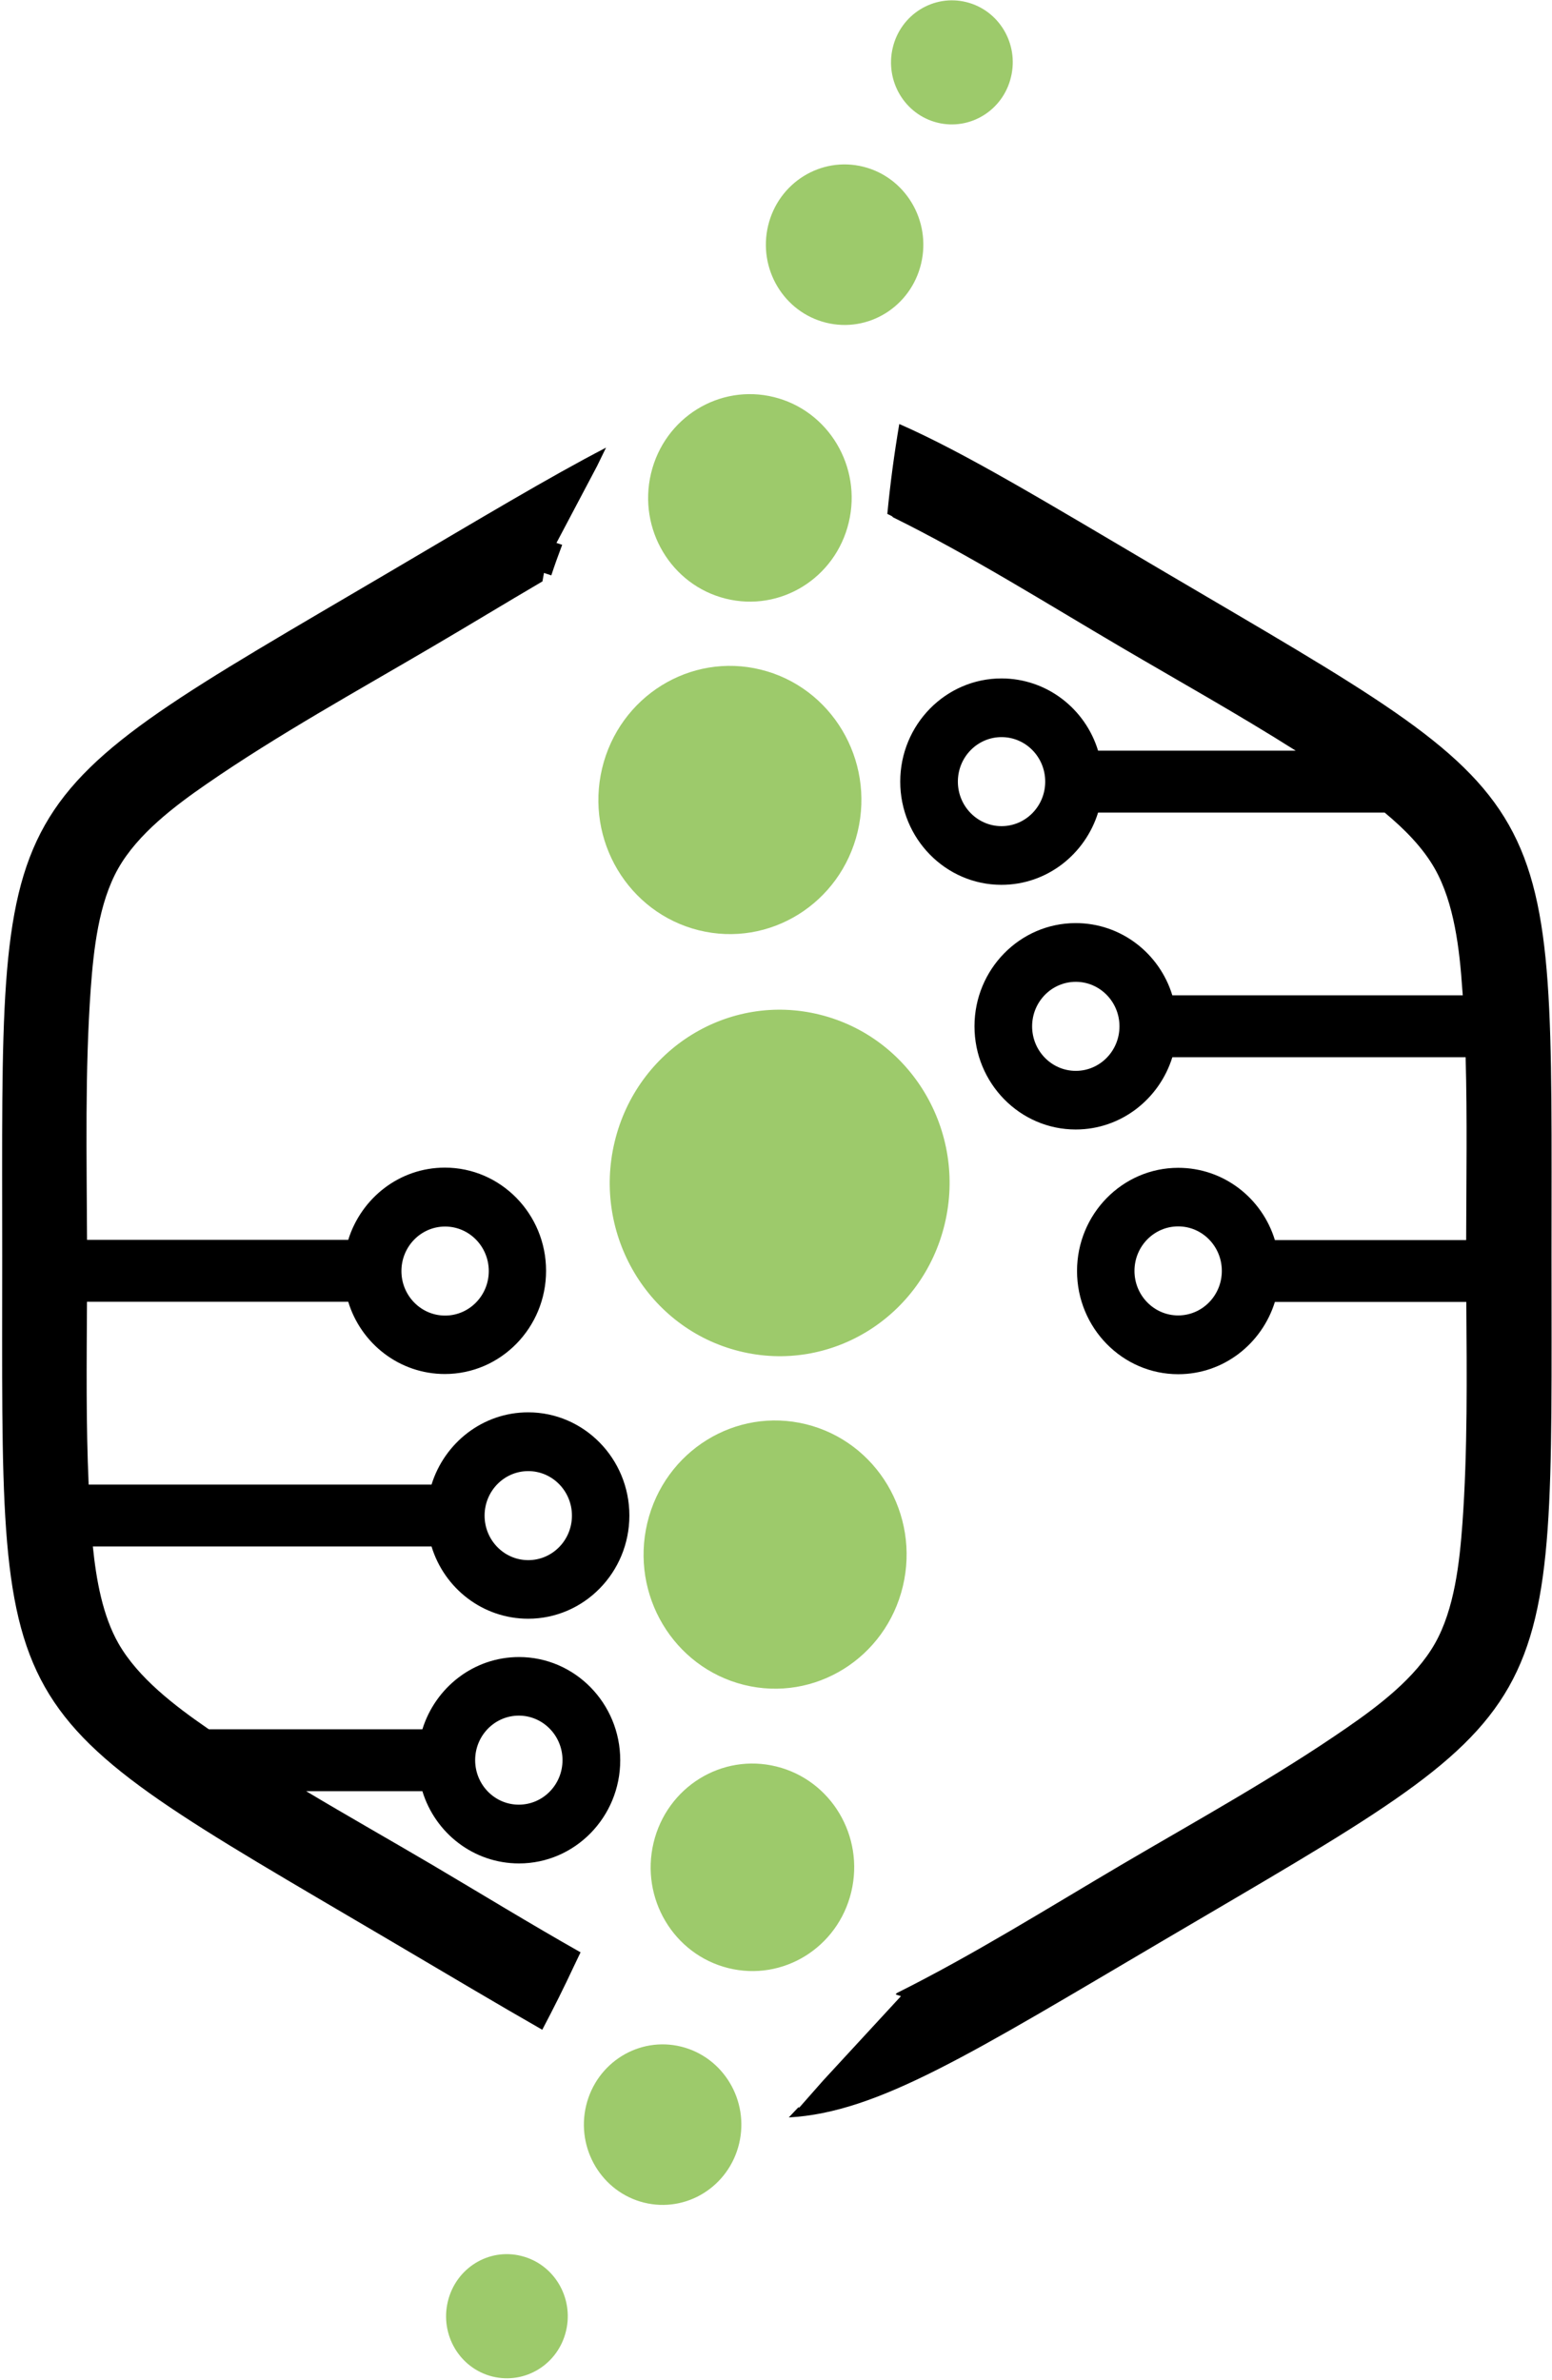
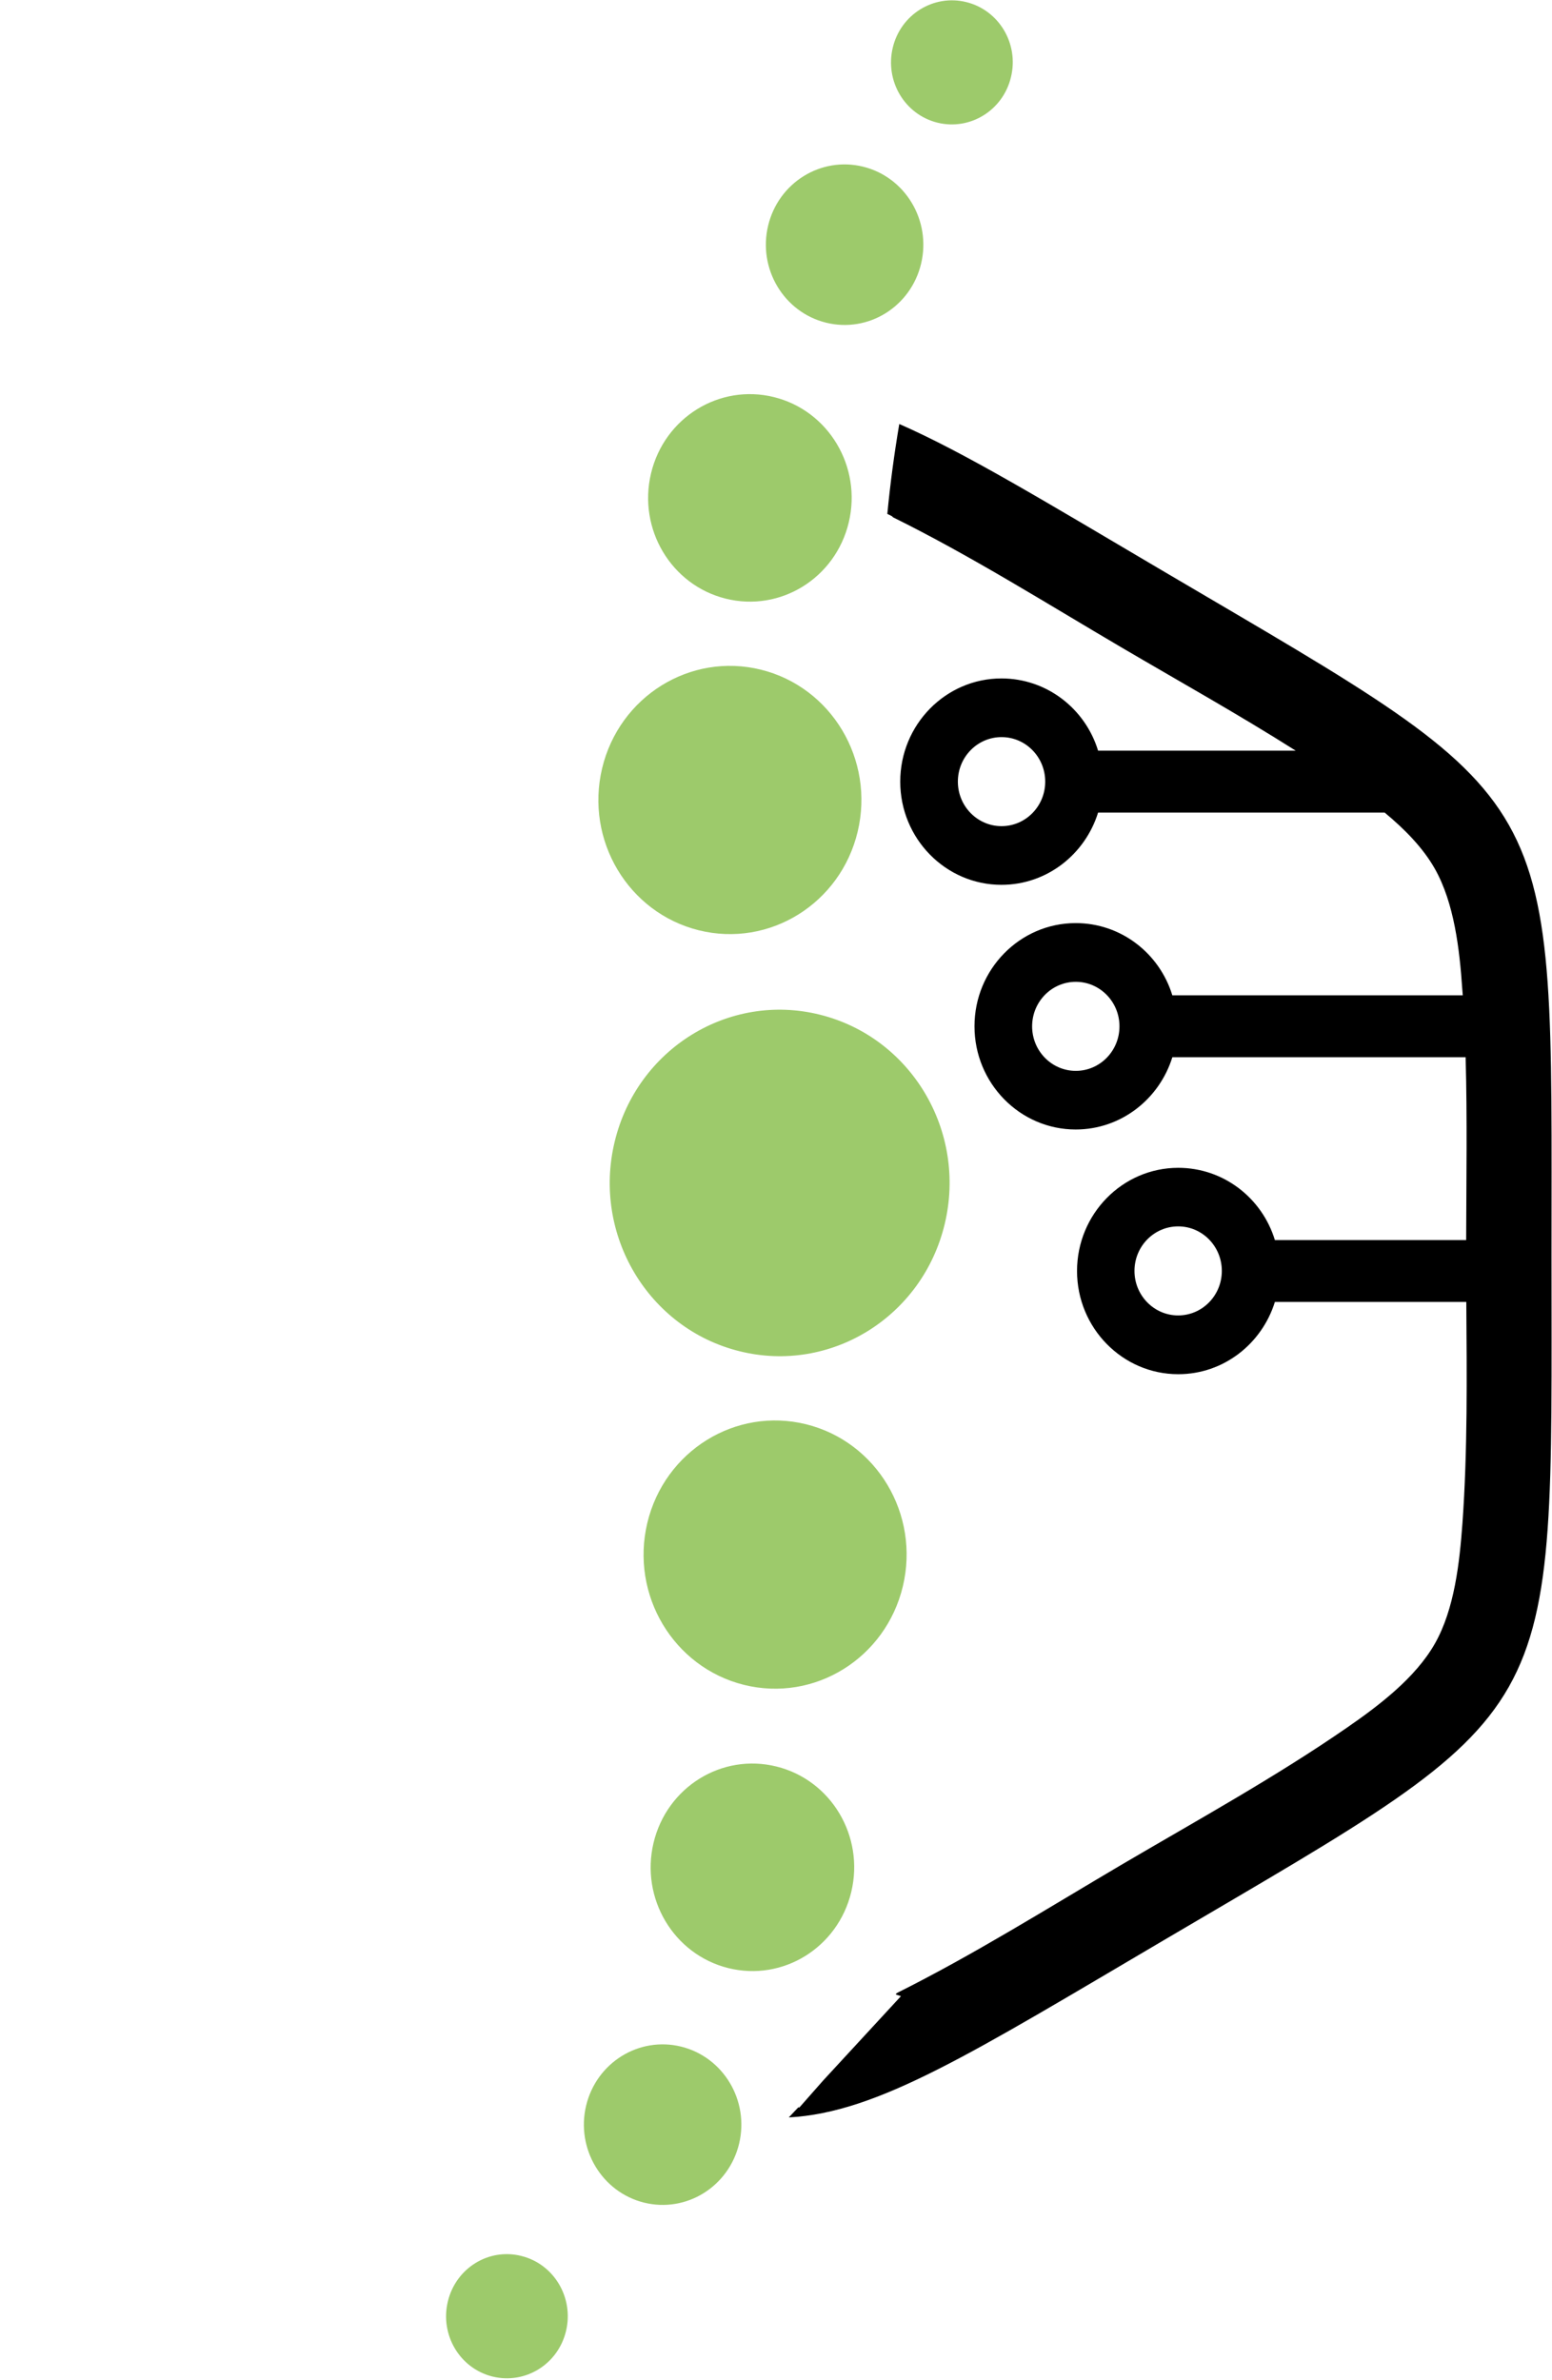
<svg xmlns="http://www.w3.org/2000/svg" width="521" height="799" viewBox="0 0 521 799" fill="none">
  <path fill-rule="evenodd" clip-rule="evenodd" d="M289.783 55.965C303.933 59.488 312.663 74.041 309.209 88.528C305.756 102.966 291.494 111.848 277.28 108.325C263.114 104.801 254.4 90.249 257.854 75.761C261.308 61.324 275.569 52.441 289.783 55.965ZM259.837 133.317C278.175 137.873 289.399 156.703 284.923 175.402C280.446 194.101 261.995 205.54 243.64 200.984C225.301 196.428 214.077 177.598 218.554 158.899C223.031 140.184 241.498 128.761 259.837 133.317ZM255.472 224.829C279.135 230.712 293.684 255.016 287.912 279.221C282.141 303.361 258.302 318.193 234.575 312.309C210.912 306.426 196.362 282.122 202.134 257.917C207.922 233.777 231.761 218.946 255.472 224.829ZM275.234 340.645C305.868 348.265 324.606 379.731 317.139 410.901C309.673 442.137 278.815 461.246 248.229 453.625C217.595 446.005 198.856 414.539 206.323 383.369C213.806 352.133 244.663 333.024 275.234 340.645ZM270.645 478.159C294.308 484.042 308.857 508.346 303.086 532.551C297.314 556.691 273.475 571.522 249.748 565.639C226.085 559.756 211.535 535.452 217.307 511.246C223.095 487.107 246.934 472.275 270.645 478.159ZM260.684 593.057C279.023 597.613 290.247 616.443 285.77 635.142C281.293 653.841 262.842 665.28 244.488 660.724C226.149 656.168 214.925 637.338 219.402 618.639C223.878 599.923 242.345 588.484 260.684 593.057ZM228.691 687.092C242.841 690.616 251.571 705.169 248.117 719.656C244.663 734.094 230.402 742.976 216.188 739.453C202.038 735.929 193.308 721.377 196.762 706.889C200.215 692.468 214.477 683.585 228.691 687.092ZM175.017 757.365C186.002 760.086 192.685 771.394 190.015 782.538C187.361 793.731 176.312 800.548 165.328 797.844C154.344 795.124 147.661 783.865 150.331 772.672C153.001 761.462 164.033 754.596 175.017 757.365ZM324.382 0.703C335.366 3.424 342.098 14.682 339.38 25.876C336.725 37.069 325.613 43.886 314.693 41.182C303.709 38.462 297.026 27.203 299.696 16.01C302.366 4.8 313.462 -2.001 324.382 0.703Z" fill="#9DCA6B" />
-   <path fill-rule="evenodd" clip-rule="evenodd" d="M134.758 426.716C134.758 418.456 141.329 411.77 149.42 411.77C157.51 411.77 164.081 418.473 164.081 426.716C164.081 434.976 157.51 441.662 149.42 441.662C141.329 441.662 134.758 434.976 134.758 426.716ZM162.674 508.821C162.674 500.561 169.245 493.875 177.336 493.875C185.426 493.875 191.997 500.578 191.997 508.821C191.997 517.081 185.426 523.767 177.336 523.767C169.245 523.767 162.674 517.081 162.674 508.821ZM159.508 590.91C159.508 582.65 166.08 575.964 174.17 575.964C182.26 575.964 188.831 582.667 188.831 590.91C188.831 599.17 182.26 605.856 174.17 605.856C166.08 605.872 159.508 599.17 159.508 590.91ZM185.042 193.249C186.177 189.791 187.424 186.317 188.72 182.908L186.801 182.269L200.439 156.457L203.445 150.279C184.419 160.145 161.267 174.058 130.745 192.02C-4.406 271.568 0.742 262.506 0.742 421.685C0.742 580.864 -4.406 571.736 130.745 651.35C150.731 663.133 167.487 673.113 182.036 681.422C185.778 674.326 189.343 667.214 192.733 659.937L194.891 655.43C178.071 645.909 161.379 635.683 145.071 626.046C131.257 617.901 116.867 609.773 102.781 601.333H141.793C146.094 615.427 159.013 625.587 174.234 625.587C192.972 625.587 208.21 610.051 208.21 590.943C208.21 571.834 192.972 556.298 174.234 556.298C158.997 556.298 146.158 566.524 141.793 580.552H70.117L69.445 580.094C58.749 572.702 46.406 563.345 39.77 551.742C34.446 542.384 32.304 530.388 31.169 519.178H144.863C149.164 533.272 162.083 543.433 177.304 543.433C196.042 543.433 211.279 527.897 211.279 508.788C211.279 489.68 196.042 474.144 177.304 474.144C162.067 474.144 149.228 484.37 144.863 498.398H29.762C28.85 478.126 29.09 457.411 29.202 437.024H116.899C121.2 451.118 134.119 461.279 149.34 461.279C168.078 461.279 183.315 445.743 183.315 426.634C183.315 407.525 168.078 391.989 149.34 391.989C134.103 391.989 121.264 402.215 116.899 416.244H29.218C29.106 388.417 28.482 359.491 30.465 331.893C31.424 318.783 33.119 303.148 39.69 291.546C46.262 279.943 58.653 270.585 69.365 263.194C93.252 246.675 119.921 231.958 144.959 217.241C157.19 210.08 169.581 202.525 182.1 195.183L182.612 192.347L185.042 193.15V193.249Z" fill="black" />
  <path fill-rule="evenodd" clip-rule="evenodd" d="M350.875 262.407C350.875 270.667 344.304 277.353 336.214 277.353C328.124 277.353 321.552 270.651 321.552 262.407C321.552 254.148 328.124 247.461 336.214 247.461C344.32 247.461 350.875 254.148 350.875 262.407ZM410.161 426.667C410.161 434.926 403.59 441.613 395.499 441.613C387.409 441.613 380.838 434.91 380.838 426.667C380.838 418.407 387.409 411.721 395.499 411.721C403.59 411.704 410.161 418.407 410.161 426.667ZM375.801 344.562C375.801 352.821 369.23 359.508 361.14 359.508C353.05 359.508 346.478 352.805 346.478 344.562C346.478 336.302 353.05 329.615 361.14 329.615C369.23 329.615 375.801 336.318 375.801 344.562ZM299.584 173.567C325.565 186.382 351.387 202.607 376.425 217.323C395.675 228.631 415.837 239.89 434.975 252.017H368.623C364.322 237.923 351.403 227.762 336.182 227.762C317.443 227.762 302.206 243.299 302.206 262.407C302.206 281.516 317.443 297.052 336.182 297.052C351.419 297.052 364.258 286.826 368.623 272.797H464.826C471.445 278.287 477.616 284.515 481.646 291.611C488.217 303.214 489.976 318.865 490.871 331.959L491.047 334.155H393.549C389.248 320.061 376.329 309.9 361.108 309.9C342.369 309.9 327.132 325.436 327.132 344.545C327.132 363.654 342.369 379.19 361.108 379.19C376.345 379.19 389.184 368.964 393.549 354.935H492.006C492.566 375.322 492.23 396.103 492.182 416.309H427.972C423.671 402.215 410.752 392.055 395.531 392.055C376.793 392.055 361.556 407.591 361.556 426.7C361.556 445.808 376.793 461.344 395.531 461.344C410.768 461.344 423.607 451.118 427.972 437.09H492.23C492.406 461.803 492.678 487.139 490.935 511.394C489.976 524.505 488.281 540.139 481.71 551.742C475.138 563.345 462.747 572.702 452.035 580.094C428.148 596.613 401.479 611.33 376.441 626.046C351.867 640.533 326.509 656.414 301.023 669.115C300.911 669.295 300.799 669.41 300.687 669.573L302.446 670.147L276.401 698.384L268.31 707.561L268.023 707.447C266.951 708.594 265.864 709.692 264.793 710.855C294.74 709.233 326.109 689.37 390.831 651.268C525.982 571.703 520.834 580.782 520.834 421.603C520.834 262.424 525.982 271.552 390.831 191.938C351.083 168.503 323.903 151.983 301.886 142.347C300.192 152.327 298.833 162.439 297.873 172.534C298.497 172.829 299.12 173.108 299.68 173.452L299.584 173.567Z" fill="black" />
</svg>